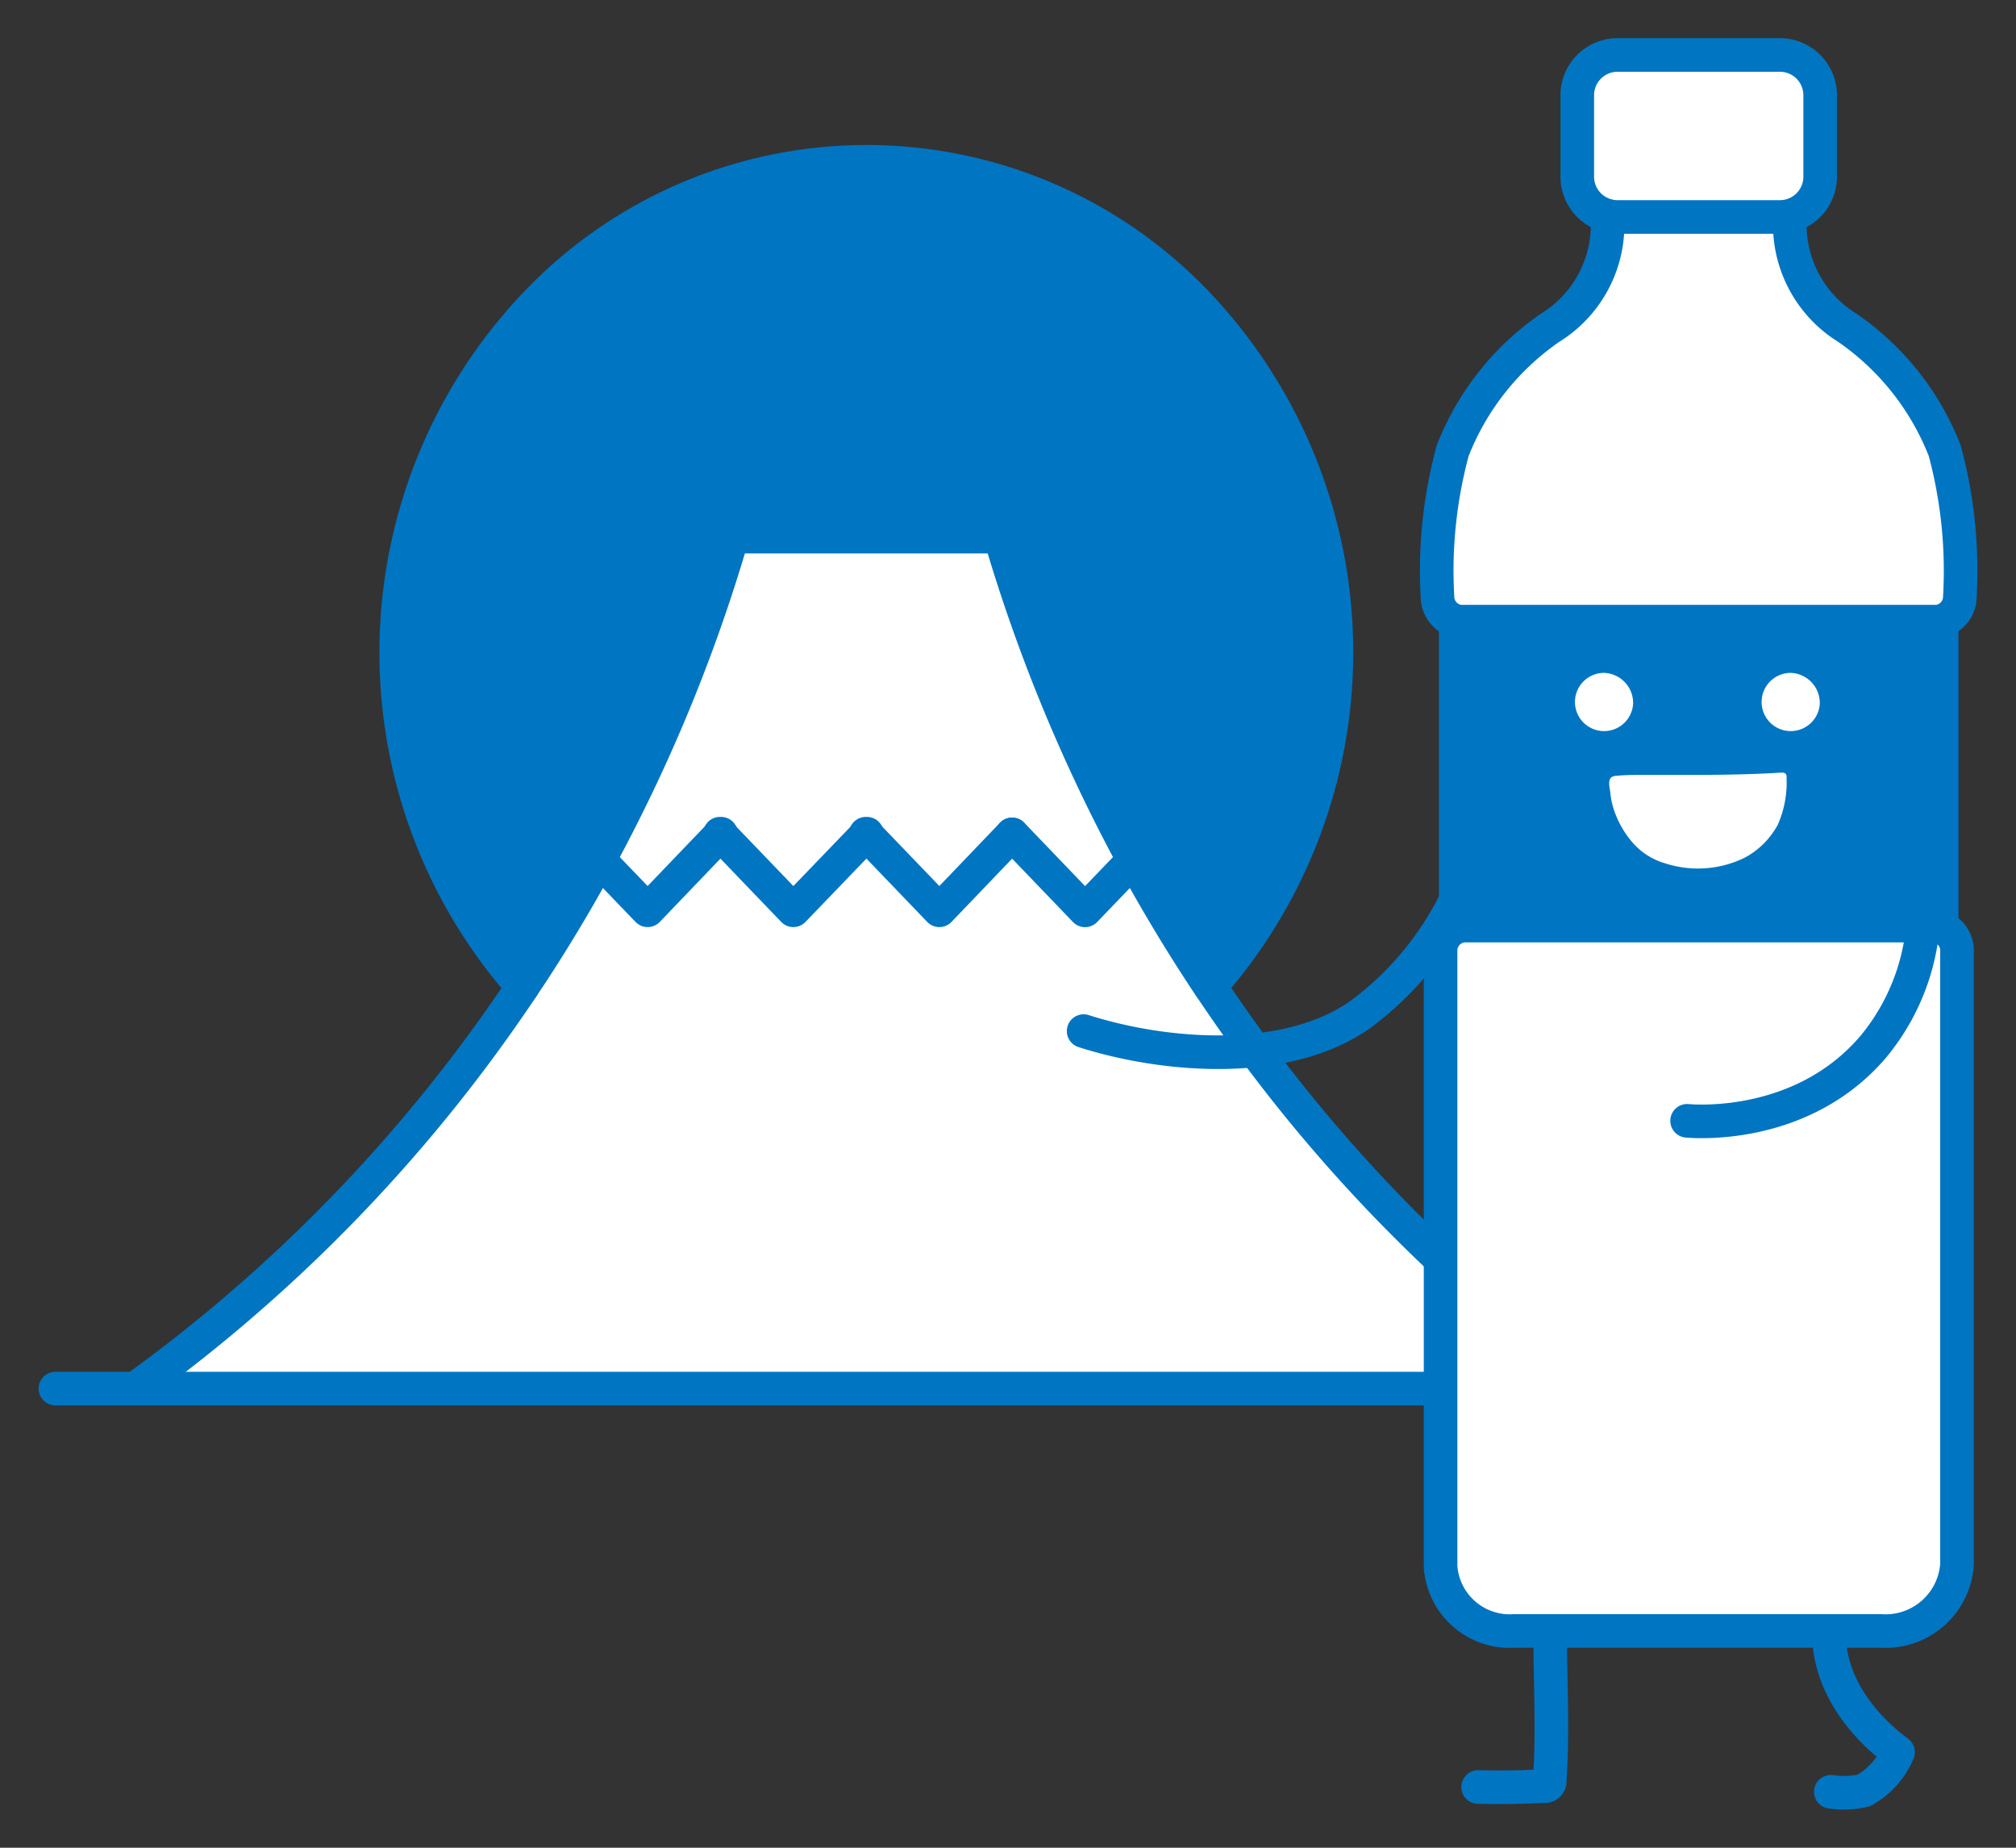
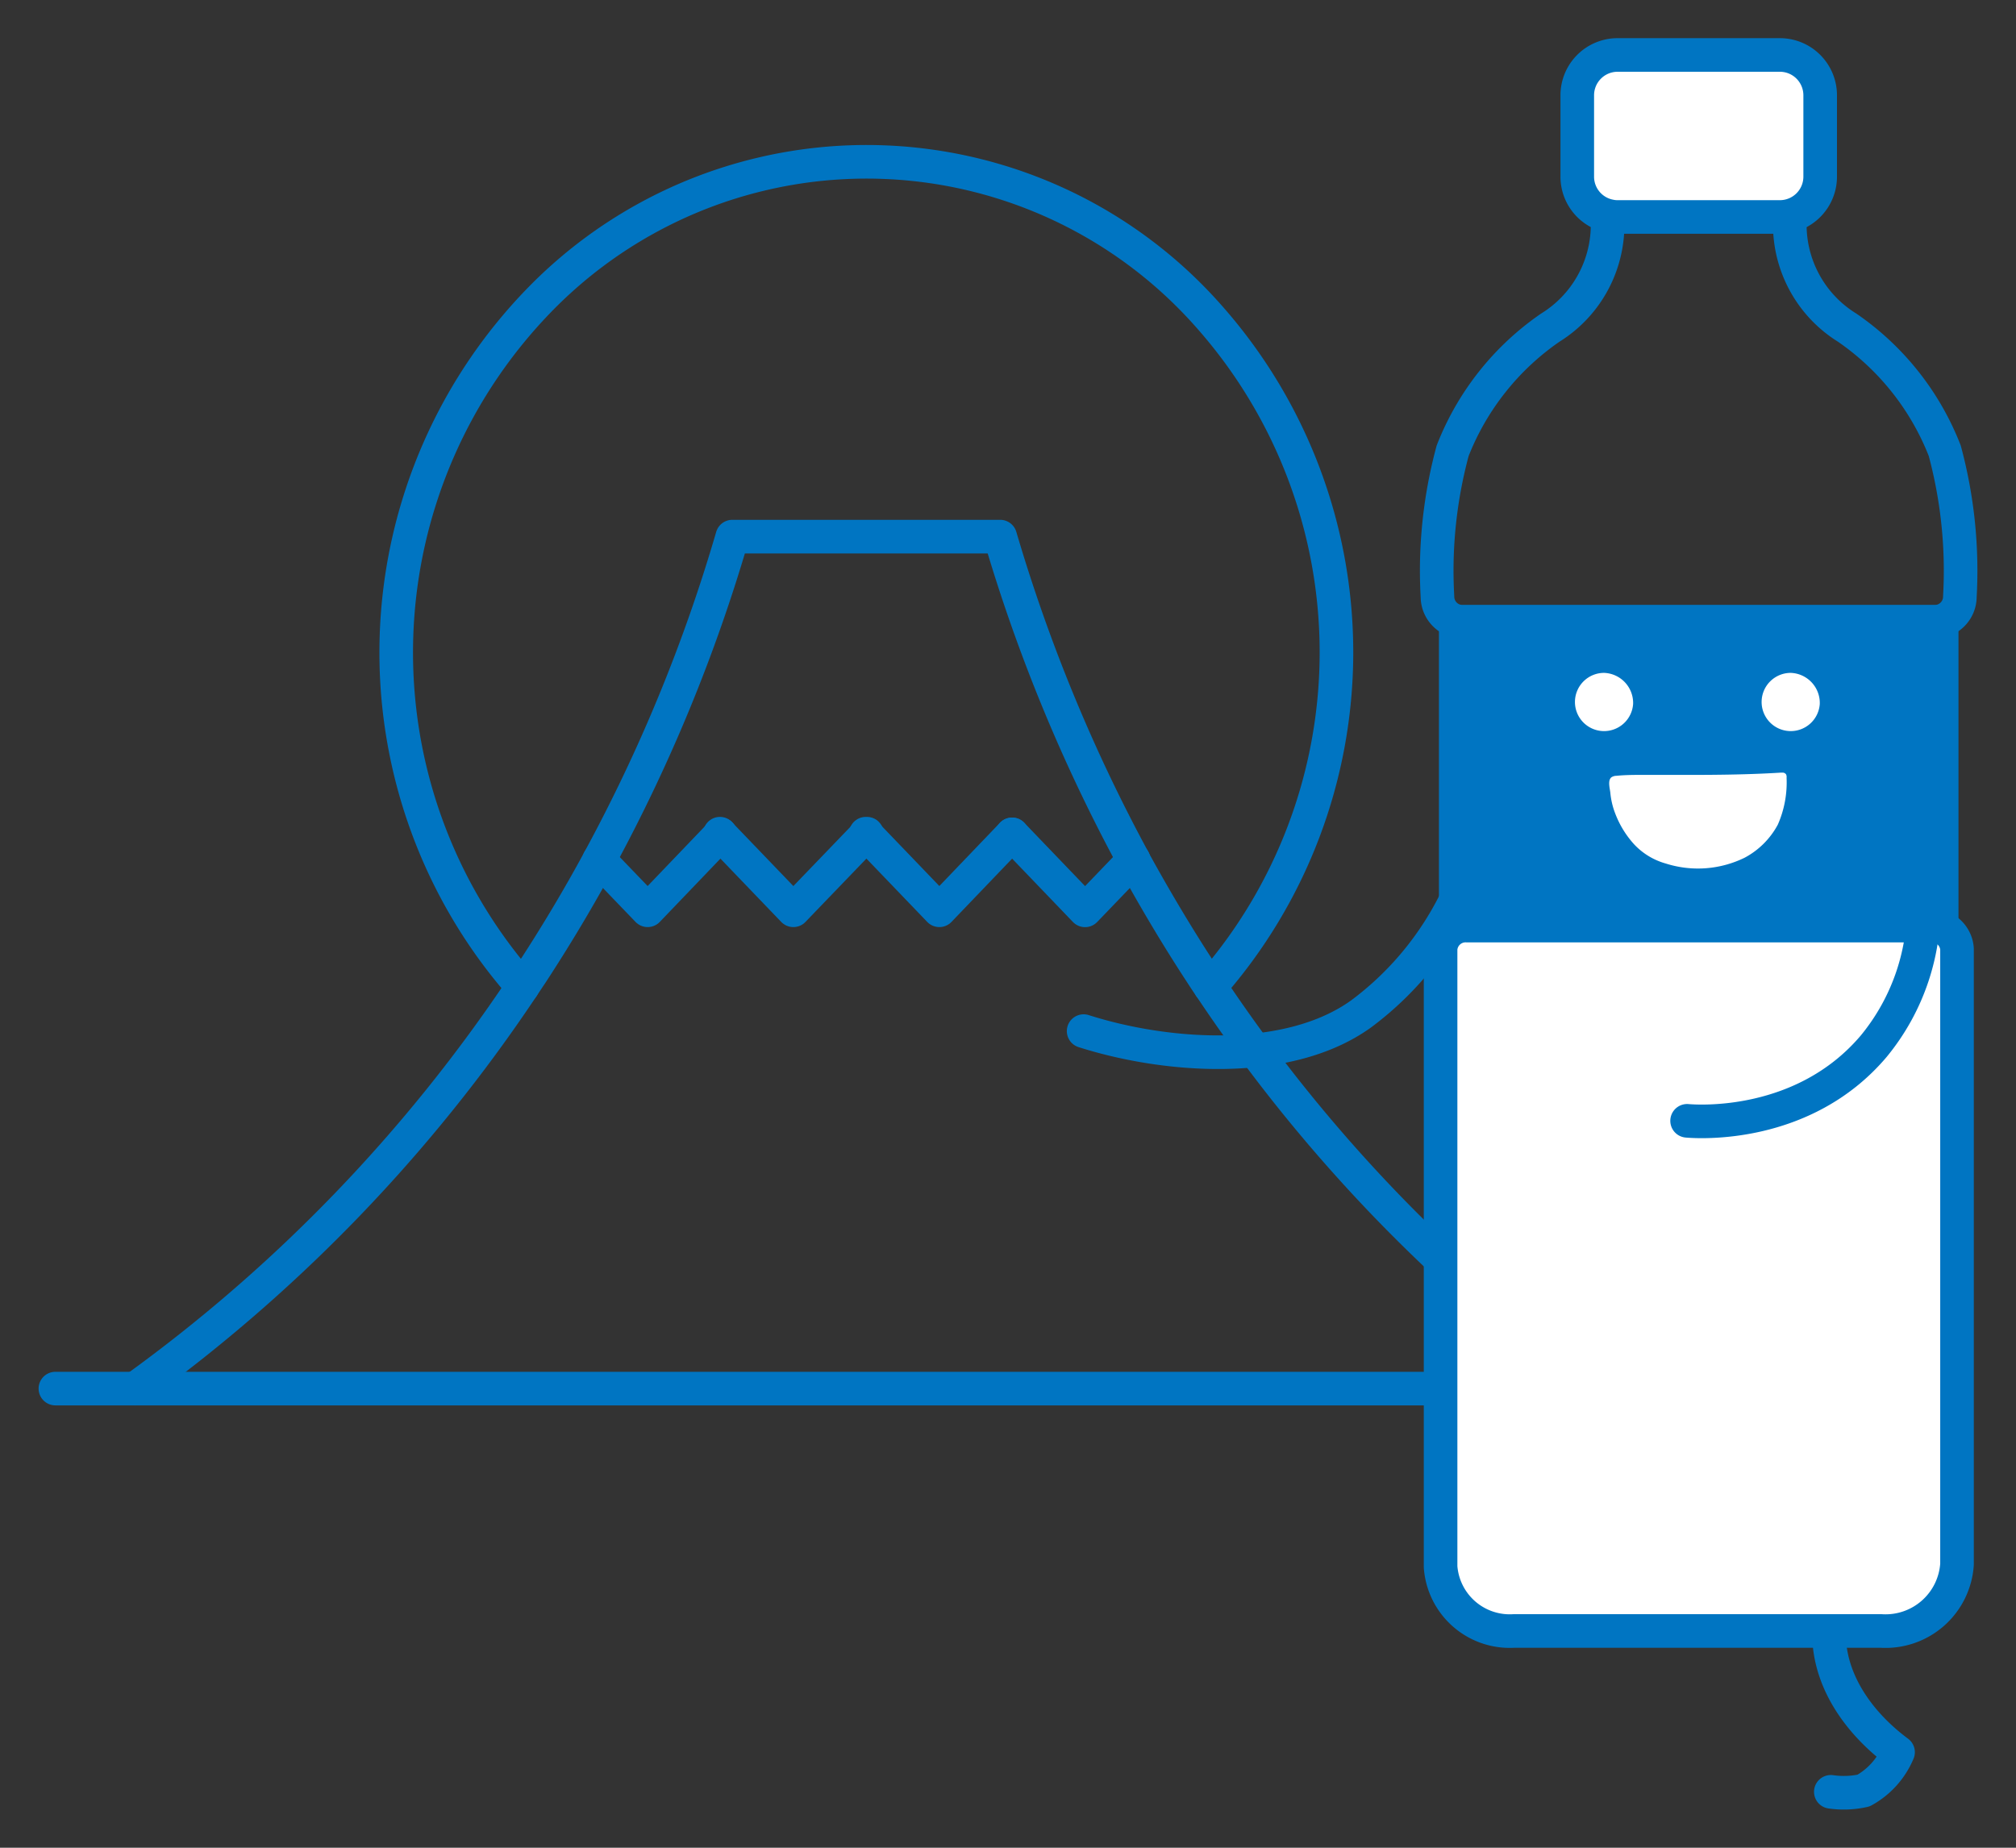
<svg xmlns="http://www.w3.org/2000/svg" width="120" height="110" viewBox="0 0 120 110">
  <rect x="0" y="0" width="120" height="110" fill="#333333" stroke="none" />
  <defs>
    <clipPath id="clip-path">
      <rect id="Rectangle_66" data-name="Rectangle 66" width="120" height="110" transform="translate(895 2956)" fill="#fff" stroke="#707070" stroke-width="1" />
    </clipPath>
    <clipPath id="clip-path-2">
      <rect id="Rectangle_57" data-name="Rectangle 57" width="55.956" height="49.068" transform="translate(21.295 7.407)" fill="none" />
    </clipPath>
    <clipPath id="clip-path-3">
-       <rect id="Rectangle_59" data-name="Rectangle 59" width="87.037" height="50.72" transform="translate(5.753 29.674)" fill="none" />
-     </clipPath>
+       </clipPath>
  </defs>
  <g id="Mask_Group_7" data-name="Mask Group 7" transform="translate(-895 -2956)" clip-path="url(#clip-path)">
    <g id="Group_1660" data-name="Group 1660" transform="translate(897.297 2958.272)">
      <g id="Group_1653" data-name="Group 1653">
        <g id="Group_1652" data-name="Group 1652" clip-path="url(#clip-path-2)">
-           <path id="Path_1059" data-name="Path 1059" d="M65.169,48.919a98.78,98.78,0,0,1-7.922-19.245H41.3a97.584,97.584,0,0,1-7.928,19.245c-1.192,2.207-2.541,4.474-4.039,6.763-.177.267-.348.533-.525.793A30.1,30.1,0,0,1,30.194,15.2a27.165,27.165,0,0,1,39.546,1.45,30.139,30.139,0,0,1,0,39.82c-.177-.259-.348-.526-.525-.793-1.5-2.289-2.84-4.556-4.046-6.763" fill="#0075c2" />
-         </g>
+           </g>
      </g>
      <g id="Group_1659" data-name="Group 1659">
        <g id="Group_1663" data-name="Group 1663">
          <g id="Group_1657" data-name="Group 1657">
            <g id="Group_1656" data-name="Group 1656" clip-path="url(#clip-path-3)">
              <g id="Group_1655" data-name="Group 1655">
                <g id="Group_1654" data-name="Group 1654" clip-path="url(#clip-path-3)">
                  <path id="Path_1060" data-name="Path 1060" d="M92.79,80.394H5.753a93.53,93.53,0,0,0,23.055-23.92c.173-.26.345-.52.527-.79,1.5-2.29,2.846-4.56,4.034-6.76l2.885,3,4.331-4.52,4.341,4.52,4.35-4.52,4.341,4.52,4.331-4.52,4.341,4.52,2.884-3c1.208,2.2,2.549,4.47,4.044,6.76.173.27.345.53.527.79A93.345,93.345,0,0,0,92.79,80.394" fill="#fff" />
                  <path id="Path_1061" data-name="Path 1061" d="M65.174,48.914v.01l-2.885,3L57.948,47.4l-4.33,4.52L49.276,47.4l.03-.04h-.069l.039.04-4.351,4.52L40.584,47.4l.04-.04h-.068l.028.04-4.331,4.52-2.884-3a97.429,97.429,0,0,0,7.925-19.25H57.239a99.092,99.092,0,0,0,7.935,19.24" fill="#fff" />
                </g>
              </g>
            </g>
          </g>
          <path id="Path_1062" data-name="Path 1062" d="M92.79,80.394H1" fill="none" stroke="#0075c2" stroke-linecap="round" stroke-linejoin="round" stroke-width="2" />
          <path id="Path_1063" data-name="Path 1063" d="M65.174,48.914a99.092,99.092,0,0,1-7.935-19.24H41.294a97.429,97.429,0,0,1-7.925,19.25c-1.188,2.2-2.538,4.47-4.034,6.76-.182.27-.355.53-.527.79A93.517,93.517,0,0,1,5.752,80.394" fill="none" stroke="#0075c2" stroke-linecap="round" stroke-linejoin="round" stroke-width="2" />
          <path id="Path_1064" data-name="Path 1064" d="M92.79,80.394a93.345,93.345,0,0,1-23.046-23.92c-.182-.26-.354-.52-.527-.79-1.5-2.29-2.836-4.56-4.044-6.76" fill="none" stroke="#0075c2" stroke-linecap="round" stroke-linejoin="round" stroke-width="2" />
          <path id="Path_1065" data-name="Path 1065" d="M40.585,47.4l-4.331,4.52-2.885-3" fill="none" stroke="#0075c2" stroke-linecap="round" stroke-linejoin="round" stroke-width="2" />
-           <path id="Path_1066" data-name="Path 1066" d="M40.585,47.4l-.029-.04h.067Z" fill="none" stroke="#0075c2" stroke-linecap="round" stroke-linejoin="round" stroke-width="2" />
+           <path id="Path_1066" data-name="Path 1066" d="M40.585,47.4l-.029-.04Z" fill="none" stroke="#0075c2" stroke-linecap="round" stroke-linejoin="round" stroke-width="2" />
          <path id="Path_1067" data-name="Path 1067" d="M49.276,47.4l-4.35,4.52L40.585,47.4" fill="none" stroke="#0075c2" stroke-linecap="round" stroke-linejoin="round" stroke-width="2" />
          <path id="Path_1068" data-name="Path 1068" d="M49.276,47.4l-.038-.04h.067Z" fill="none" stroke="#0075c2" stroke-linecap="round" stroke-linejoin="round" stroke-width="2" />
          <path id="Path_1069" data-name="Path 1069" d="M57.948,47.4l-4.331,4.52L49.276,47.4" fill="none" stroke="#0075c2" stroke-linecap="round" stroke-linejoin="round" stroke-width="2" />
          <path id="Path_1070" data-name="Path 1070" d="M65.174,48.914v.01l-2.884,3L57.948,47.4" fill="none" stroke="#0075c2" stroke-linecap="round" stroke-linejoin="round" stroke-width="2" />
          <path id="Path_1071" data-name="Path 1071" d="M28.805,56.475A30.1,30.1,0,0,1,30.194,15.2a27.165,27.165,0,0,1,39.546,1.45,30.136,30.136,0,0,1,0,39.82" fill="none" stroke="#0075c2" stroke-linecap="round" stroke-linejoin="round" stroke-width="2" />
          <path id="Path_1072" data-name="Path 1072" d="M84.788,50.379a18.756,18.756,0,0,1-6.067,7.709c-4.374,3.148-11.646,2.58-16.516,1.024" fill="none" stroke="#0075c2" stroke-linecap="round" stroke-linejoin="round" stroke-width="2" />
-           <path id="Path_1073" data-name="Path 1073" d="M113.463,24.564a27.453,27.453,0,0,1,.9,8.682,1.5,1.5,0,0,1-1.489,1.5H84.766a1.5,1.5,0,0,1-1.5-1.5q-.043-.766-.044-1.533a27.435,27.435,0,0,1,.948-7.148,15.946,15.946,0,0,1,5.815-7.333,7.2,7.2,0,0,0,3.407-5.978L93.5,10.6a2.1,2.1,0,0,0,.481.052h9.659l.593.6a7.208,7.208,0,0,0,3.407,5.985,15.906,15.906,0,0,1,5.815,7.333" fill="#fff" />
          <path id="Path_1074" data-name="Path 1074" d="M106.048,3.407V8.245a2.4,2.4,0,0,1-2.4,2.4h-9.66a2.1,2.1,0,0,1-.481-.052,2.393,2.393,0,0,1-1.919-2.348V3.407A2.4,2.4,0,0,1,93.988,1h9.659a2.4,2.4,0,0,1,2.4,2.407" fill="#fff" />
          <path id="Path_1075" data-name="Path 1075" d="M93.507,10.593a2.393,2.393,0,0,1-1.919-2.348V3.407A2.4,2.4,0,0,1,93.988,1h9.659a2.4,2.4,0,0,1,2.4,2.407V8.245a2.4,2.4,0,0,1-2.4,2.4H93.988A2.1,2.1,0,0,1,93.507,10.593Z" fill="none" stroke="#0075c2" stroke-linecap="round" stroke-linejoin="round" stroke-width="2" />
          <path id="Path_1076" data-name="Path 1076" d="M104.24,11.245a7.208,7.208,0,0,0,3.407,5.985,15.906,15.906,0,0,1,5.815,7.333,27.453,27.453,0,0,1,.9,8.682,1.5,1.5,0,0,1-1.489,1.5H84.766a1.5,1.5,0,0,1-1.5-1.5q-.043-.766-.044-1.533a27.435,27.435,0,0,1,.948-7.148,15.946,15.946,0,0,1,5.815-7.333,7.2,7.2,0,0,0,3.407-5.978" fill="none" stroke="#0075c2" stroke-linecap="round" stroke-linejoin="round" stroke-width="2" />
          <rect id="Rectangle_60" data-name="Rectangle 60" width="28.926" height="18.078" transform="translate(84.354 34.752)" fill="#0075c2" />
          <rect id="Rectangle_61" data-name="Rectangle 61" width="28.926" height="18.078" transform="translate(84.354 34.752)" fill="none" stroke="#0075c2" stroke-linecap="round" stroke-linejoin="round" stroke-width="2" />
          <path id="Path_1077" data-name="Path 1077" d="M109.668,94.824H87.821A4.126,4.126,0,0,1,83.452,91V54.217a1.493,1.493,0,0,1,1.582-1.386H112.61a1.493,1.493,0,0,1,1.582,1.386V90.855a4.263,4.263,0,0,1-4.507,3.97h-.016" fill="#fff" />
          <path id="Path_1078" data-name="Path 1078" d="M109.668,94.824H87.821A4.126,4.126,0,0,1,83.452,91V54.217a1.493,1.493,0,0,1,1.582-1.386H112.61a1.493,1.493,0,0,1,1.582,1.386V90.855a4.263,4.263,0,0,1-4.507,3.97Z" fill="none" stroke="#0075c2" stroke-linecap="round" stroke-linejoin="round" stroke-width="2" />
          <path id="Path_1079" data-name="Path 1079" d="M94.912,39.638a1.733,1.733,0,1,1-1.728-1.852,1.793,1.793,0,0,1,1.728,1.852" fill="#fff" />
          <path id="Path_1080" data-name="Path 1080" d="M106.023,39.638a1.733,1.733,0,1,1-1.728-1.852,1.793,1.793,0,0,1,1.728,1.852" fill="#fff" />
          <path id="Path_1081" data-name="Path 1081" d="M103.8,43.724a.256.256,0,0,1,.214.1.338.338,0,0,1,.033.2,6.238,6.238,0,0,1-.52,2.794,4.8,4.8,0,0,1-1.973,1.97,6.315,6.315,0,0,1-4.7.347,4.084,4.084,0,0,1-1.891-1.153,5.745,5.745,0,0,1-1.106-1.8,4.587,4.587,0,0,1-.3-1.248c-.024-.255-.176-.754.069-.936a.56.56,0,0,1,.284-.084c.537-.054,1.079-.055,1.618-.056,2.69,0,5.377.035,8.063-.126l.1-.007a1.084,1.084,0,0,1,.114,0" fill="#fff" />
          <path id="Path_1082" data-name="Path 1082" d="M112.2,51.119a13.076,13.076,0,0,1-2.963,8.889c-4.173,4.933-10.476,4.5-11.111,4.445" fill="none" stroke="#0075c2" stroke-linecap="round" stroke-linejoin="round" stroke-width="2" />
-           <path id="Path_1083" data-name="Path 1083" d="M89.973,94.824c0,2.967.181,5.948-.026,8.91a.29.29,0,0,1-.247.327.279.279,0,0,1-.1,0q-1.956.095-3.913.052" fill="none" stroke="#0075c2" stroke-linecap="round" stroke-linejoin="round" stroke-width="2" />
          <path id="Path_1084" data-name="Path 1084" d="M106.574,95.195c.1,2.863,1.978,5.263,4.108,6.845a4.656,4.656,0,0,1-2.052,2.285,5.391,5.391,0,0,1-1.949.074" fill="none" stroke="#0075c2" stroke-linecap="round" stroke-linejoin="round" stroke-width="2" />
        </g>
      </g>
    </g>
  </g>
</svg>